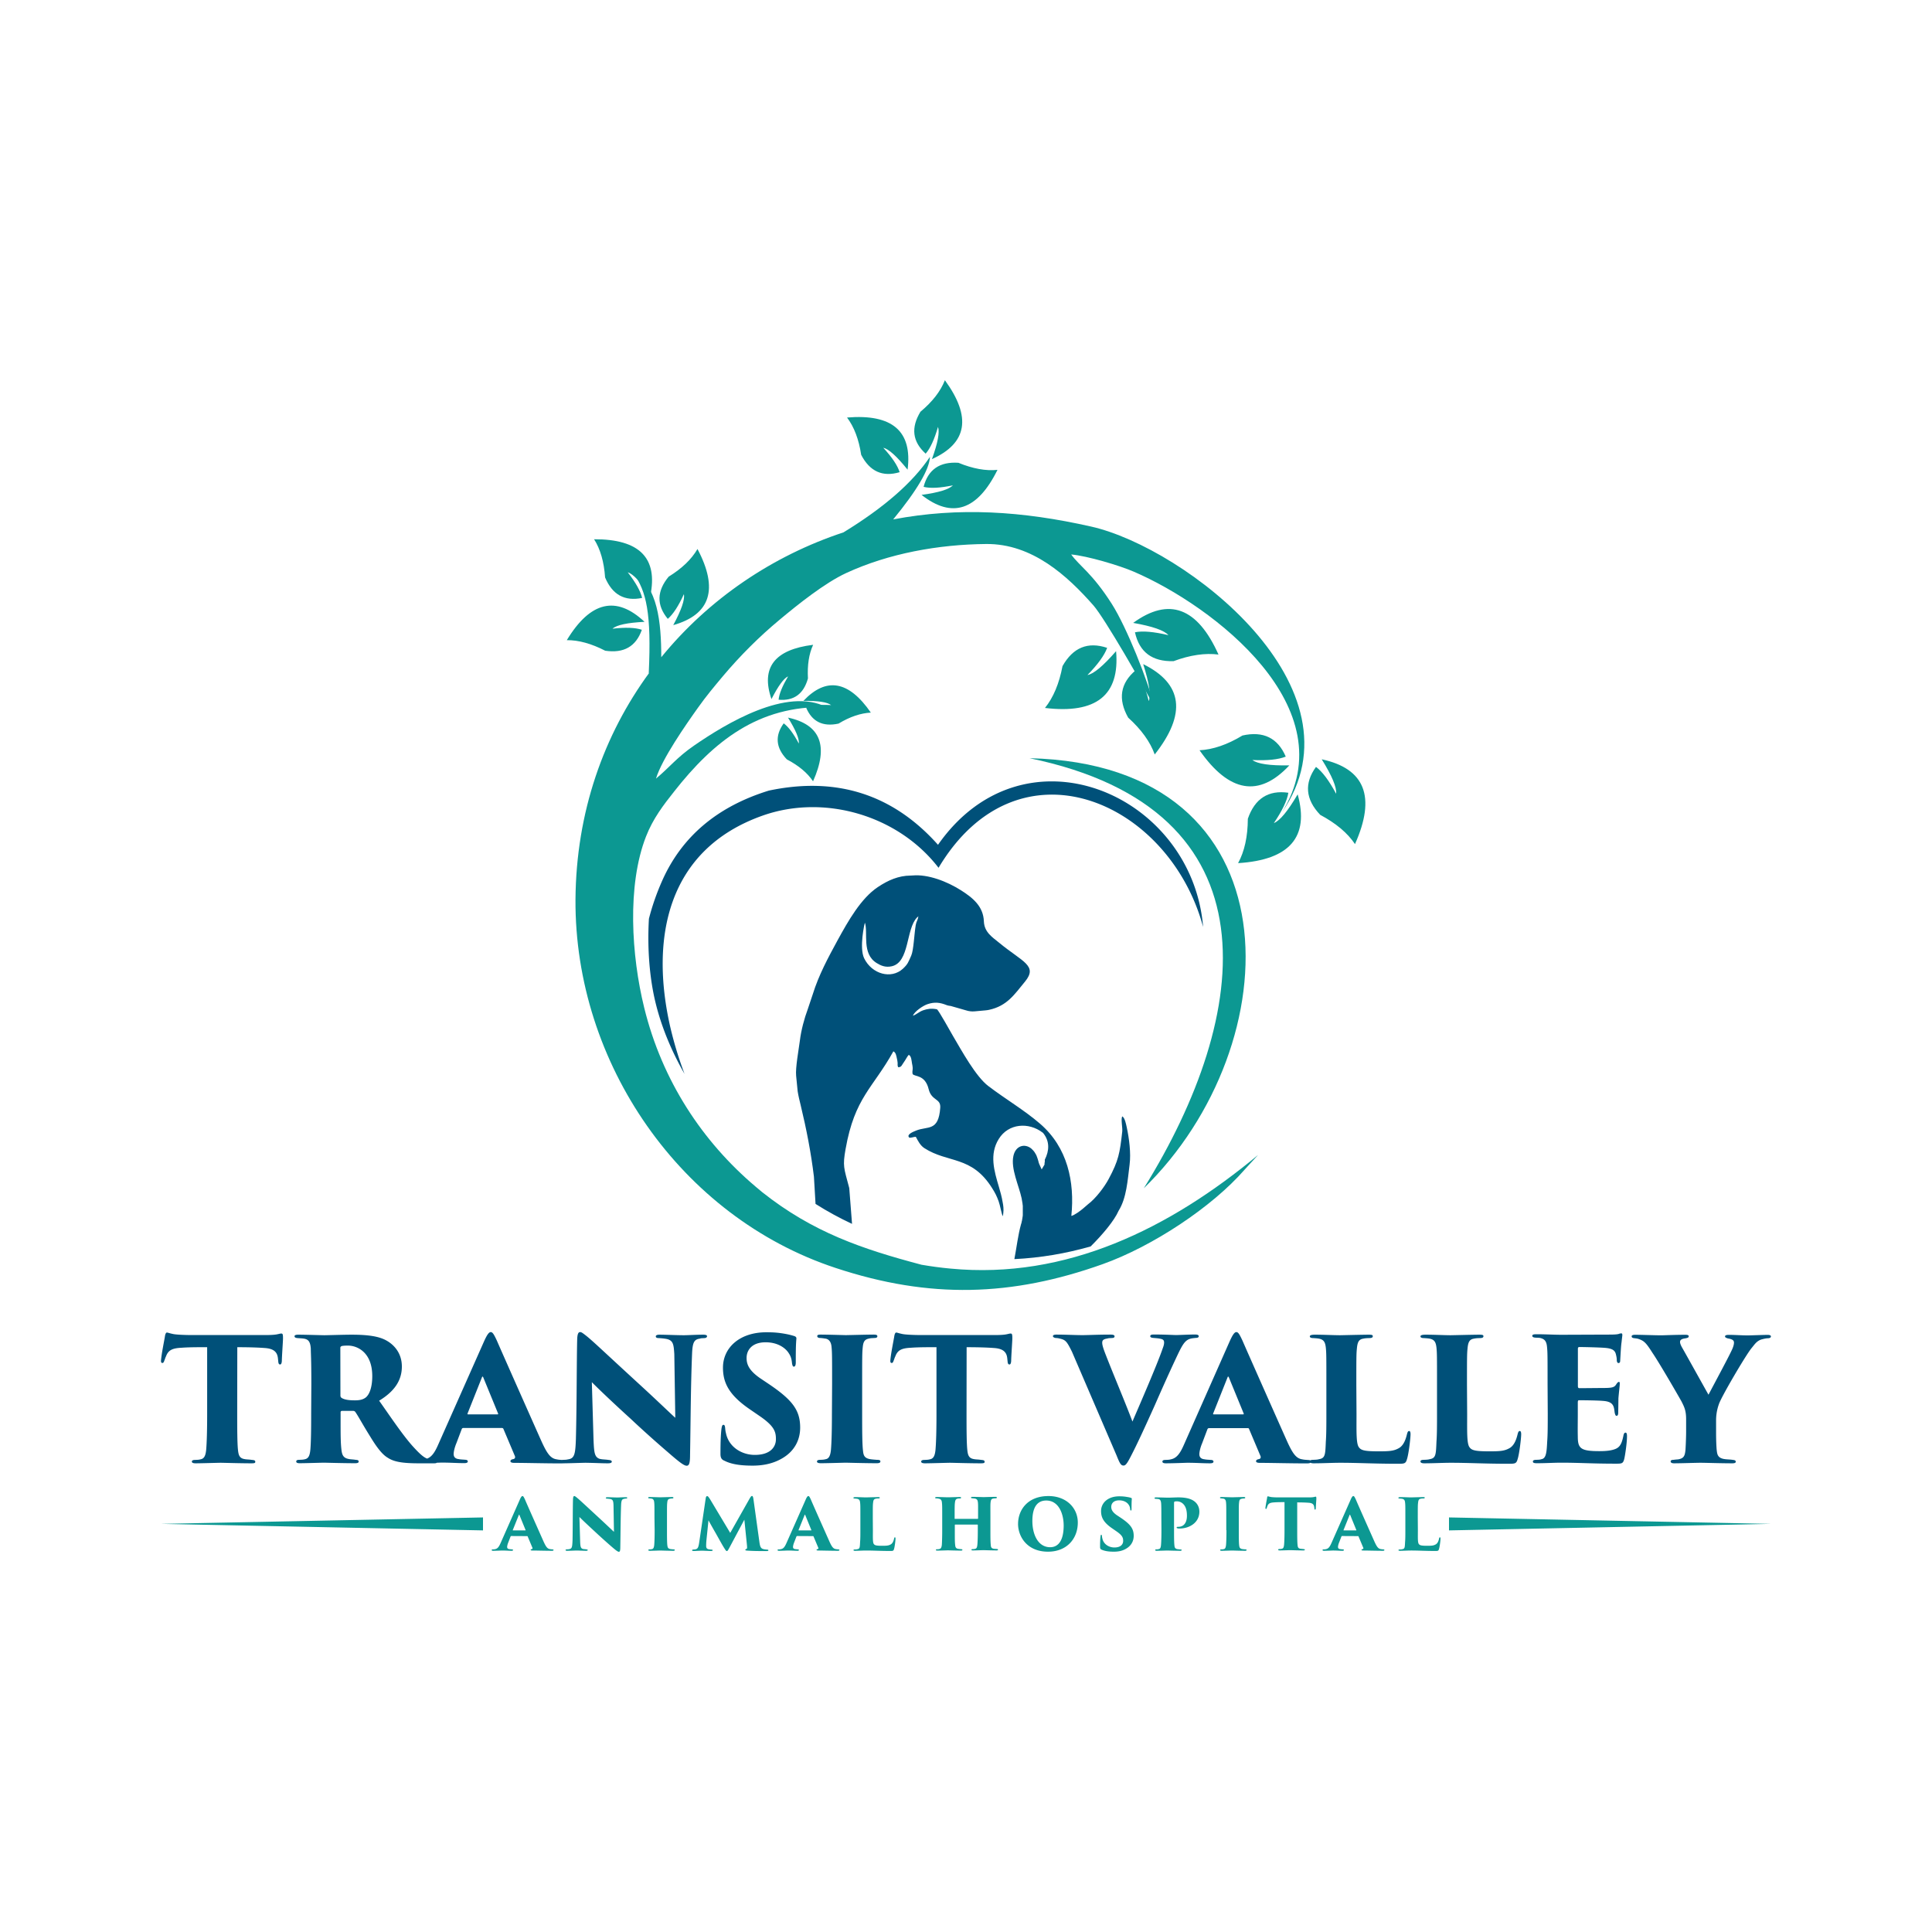
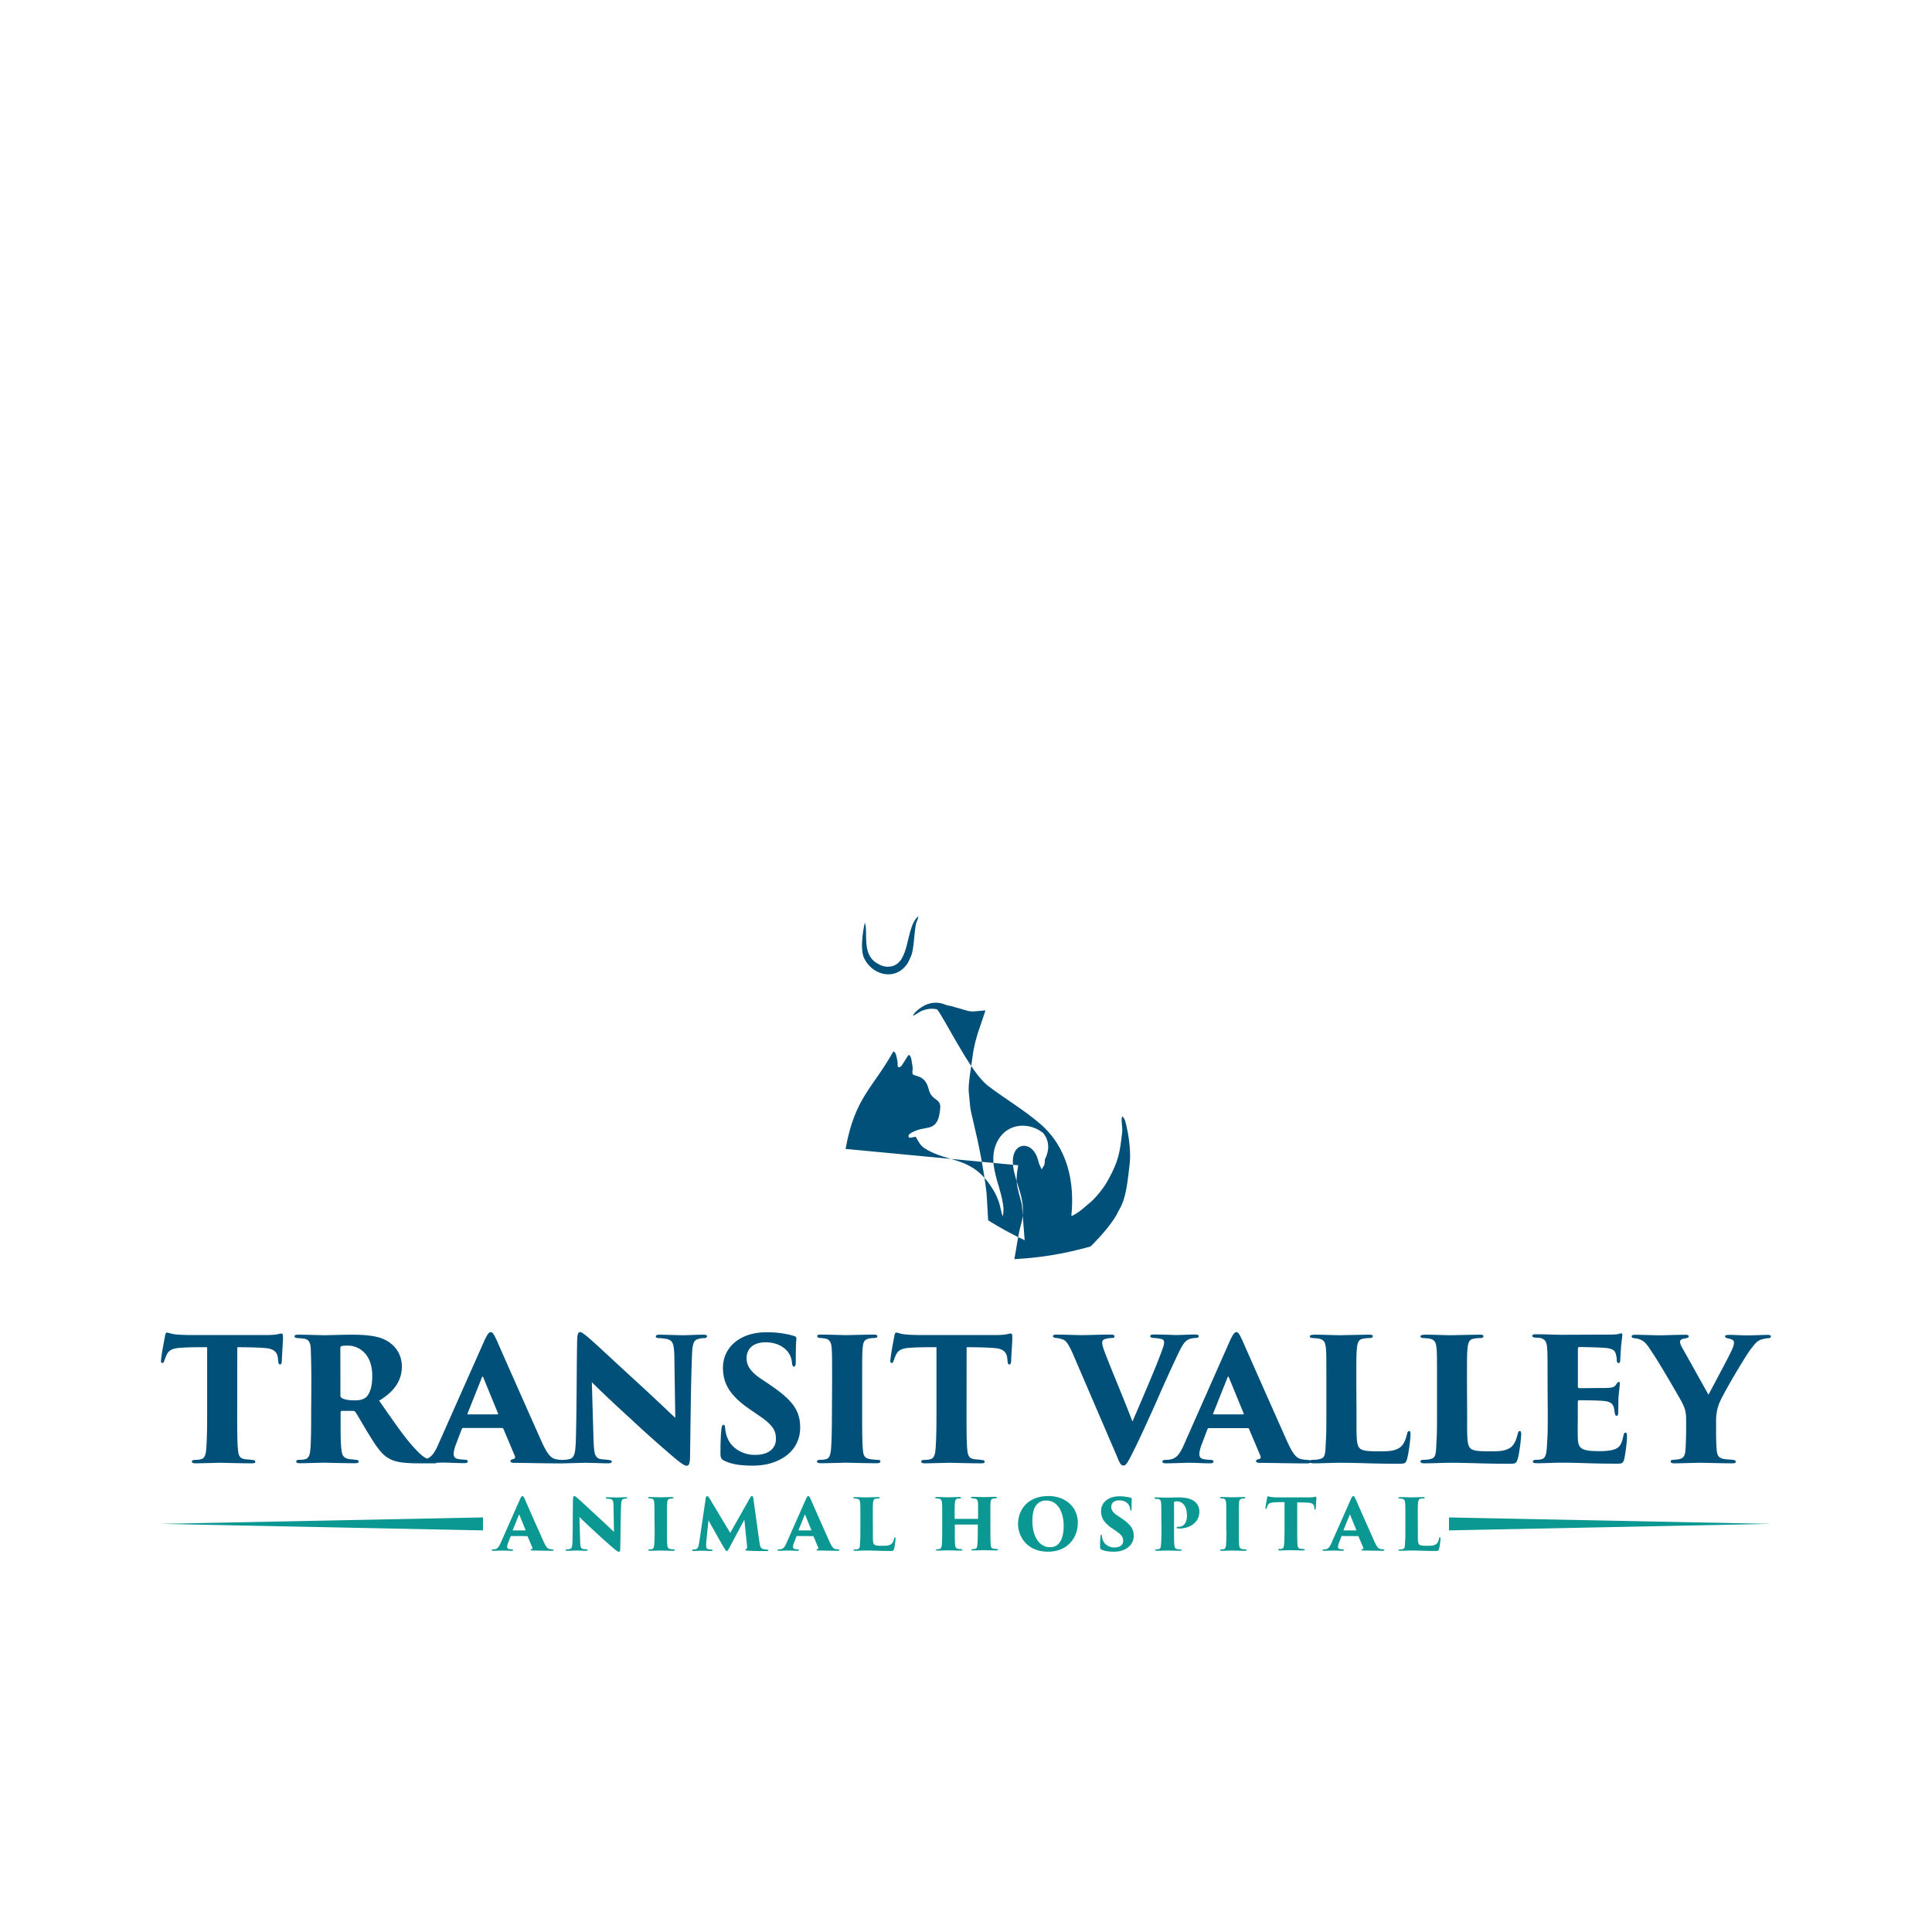
<svg xmlns="http://www.w3.org/2000/svg" xml:space="preserve" id="Layer_1" x="0" y="0" style="enable-background:new 0 0 216 216" version="1.0" viewBox="0 0 216 216">
  <style>.st0,.st1{fill-rule:evenodd;clip-rule:evenodd;fill:#005079}.st1{fill:#0c9892}</style>
-   <path d="M85.25 91.19c6.94-2.46 15.19-.01 19.68 5.83 8.88-14.86 25.75-7.55 29.58 6.61-1.23-14.86-19.98-22.98-29.64-9.18-5.03-5.64-11.34-7.66-18.91-6.06-5.74 1.77-9.72 5.12-11.92 10.06-.64 1.44-1.13 2.86-1.49 4.27-.19 3.28.06 6.59.74 9.38.68 2.79 1.81 5.45 3.24 7.96a41.6 41.6 0 0 1-1.6-5.27c-2.24-9.83-.4-19.8 10.32-23.6" class="st0" />
-   <path d="M115.11 84.77c27.94 5.76 24.83 28.68 12.77 48.08 16.42-15.99 17.44-47.38-12.77-48.08" class="st1" />
-   <path d="M84.47 132.66c-5.92-5.01-10.44-11.81-12.45-20.01-1.42-5.77-1.94-13.65.21-19.14.78-1.99 1.92-3.48 3.15-5.03 4.41-5.61 9.44-9.63 17.03-9.42-4.44-2.29-11.23 1.83-14.79 4.28-1.96 1.35-2.71 2.4-4.28 3.71.66-2.19 3.35-6.04 4.69-7.92.95-1.34 1.78-2.32 2.79-3.53 1.95-2.31 4.04-4.4 6.35-6.32 2-1.67 5.04-4.11 7.45-5.22 4.75-2.19 10.29-3.19 15.63-3.24 5.16-.05 9.09 3.56 12 6.87 1.24 1.41 5.68 9.11 6.87 11.49-.79-3.12-3.16-9.06-4.83-11.68-2.2-3.45-3.61-4.22-4.53-5.51 1.81.16 5.42 1.24 6.99 1.92 8.94 3.84 23.84 15.28 16.57 26.92 9.62-13.91-10.82-29.59-21.33-31.96-7.71-1.74-14.81-2.19-22.13-.8 2.68-3.27 4.05-5.6 4.11-7-1.9 2.85-5.12 5.67-9.67 8.45-7.91 2.61-15.05 7.43-20.37 13.96 0-3.91-.4-7.97-3.09-9.37 1.41 2 2.01 4.4 1.69 11.18.02-.02.03-.05.05-.06-5.06 6.91-8.17 15.54-8.24 25.33-.11 18.3 11.77 35.49 29.09 41.2 10.52 3.48 19.69 3.2 29.86-.43 5.55-1.98 12.19-6.36 15.85-10.55.26-.3.86-.93 1.51-1.65-9.88 8.21-21.43 13.94-34.38 12.7-1.1-.1-2.18-.25-3.24-.43-6.61-1.75-12.15-3.62-17.82-8.12-.29-.25-.55-.46-.74-.62" class="st1" />
-   <path d="M139.51 91.54c.78-2.26 2.29-3.23 4.53-2.91-.14.88-.68 2-1.62 3.39.66-.25 1.55-1.32 2.66-3.21 1.33 4.77-.9 7.33-6.66 7.69.72-1.32 1.08-2.97 1.09-4.96M138.91 82.23c2.33-.52 3.94.27 4.84 2.36-.82.33-2.06.46-3.73.38.56.43 1.93.64 4.13.6-3.38 3.62-6.73 3.05-10.04-1.69 1.5-.08 3.1-.62 4.8-1.65M147.6 91.1c-1.65-1.73-1.8-3.53-.47-5.36.71.53 1.46 1.53 2.25 3 .08-.7-.45-1.98-1.61-3.85 4.84 1.04 6.08 4.19 3.72 9.48-.84-1.25-2.13-2.33-3.89-3.27M126.13 80.23c-1.17-2.08-.88-3.86.86-5.31.56.68 1.04 1.84 1.44 3.46.26-.66.05-2.04-.62-4.13 4.43 2.19 4.87 5.55 1.29 10.1-.51-1.42-1.5-2.79-2.97-4.12M118.79 74.47c1.18-2.08 2.83-2.76 4.99-2.04-.3.83-1.04 1.85-2.2 3.04.69-.12 1.76-1.02 3.2-2.67.43 4.92-2.21 7.04-7.95 6.35.94-1.17 1.59-2.73 1.96-4.68M131.2 73.92c-2.39.06-3.82-1.01-4.31-3.23.87-.18 2.11-.06 3.74.32-.46-.53-1.78-.99-3.94-1.37 4-2.91 7.18-1.73 9.54 3.54-1.49-.19-3.17.05-5.03.74M93.75 80.9c-1.76.38-2.97-.22-3.63-1.8.62-.25 1.55-.34 2.8-.27-.42-.33-1.45-.49-3.1-.47 2.55-2.7 5.07-2.27 7.54 1.31-1.13.06-2.34.46-3.61 1.23M87.97 84.9c-1.24-1.3-1.35-2.65-.35-4.03.54.4 1.1 1.15 1.69 2.26.06-.53-.34-1.49-1.21-2.9 3.64.78 4.57 3.16 2.8 7.12-.63-.94-1.61-1.76-2.93-2.45M90.33 75.85c-.48 1.73-1.57 2.53-3.28 2.38.06-.67.43-1.54 1.06-2.61-.48.21-1.1 1.06-1.86 2.54-1.21-3.52.35-5.54 4.66-6.07-.47 1.02-.66 2.27-.58 3.76M67.65 64.56c.81 1.93 2.18 2.69 4.14 2.29-.18-.76-.71-1.71-1.61-2.87.59.18 1.43 1.06 2.52 2.66.89-4.25-1.2-6.37-6.28-6.35.7 1.1 1.11 2.53 1.23 4.27M67.66 72.75c2.07.31 3.44-.46 4.1-2.34-.74-.25-1.83-.29-3.28-.12.46-.42 1.66-.67 3.58-.77-3.16-2.97-6.06-2.29-8.69 2.05 1.31-.01 2.74.38 4.29 1.18M74.76 64.47c-1.34 1.61-1.37 3.19-.1 4.72.59-.51 1.19-1.42 1.8-2.76.12.61-.28 1.77-1.19 3.46 4.17-1.18 5.08-4.03 2.71-8.51-.67 1.15-1.74 2.18-3.22 3.09M102.91 46.03c-1.09 1.79-.9 3.35.58 4.69.51-.58.97-1.58 1.38-2.99.2.58-.02 1.79-.68 3.6 3.96-1.78 4.45-4.71 1.45-8.82-.49 1.24-1.39 2.4-2.73 3.52M96.28 50.85c.96 1.86 2.4 2.51 4.3 1.94-.23-.74-.84-1.66-1.83-2.73.6.13 1.51.95 2.72 2.45.55-4.31-1.71-6.25-6.77-5.83.79 1.05 1.32 2.44 1.58 4.17M107.15 51.74c-2.09-.14-3.39.76-3.89 2.69.76.19 1.85.13 3.28-.17-.43.45-1.59.81-3.51 1.07 3.41 2.68 6.24 1.75 8.49-2.8-1.29.14-2.76-.13-4.37-.79" class="st1" />
-   <path d="M100.94 108.31c-1.3 1.19-3.46.61-4.33-1.18-.56-1.17.04-3.9.09-3.97.37 1.13-.39 3.48 1.33 4.52.44.27.96.51 1.67.35 2.01-.45 1.57-4.16 2.82-5.45.09-.09.07-.07.16-.14-.09.52-.21.5-.3.98-.17 1-.23 2.79-.5 3.41-.33.74-.38.96-.94 1.48m-6.4 20.14c1.02-5.76 3.05-6.78 5.34-10.91.29.14.32.49.39.78.02.07.08.38.08.45.03.25-.04.31.06.54.39.04.43-.29.66-.58.16-.21.36-.63.53-.8.3.14.31.68.36.94.04.21.08.38.08.52.01.31-.07.37-.01.68.21.34 1.38.03 1.79 1.68.32 1.35 1.38 1.02 1.3 2.1-.19 2.69-1.4 2.02-2.7 2.55-.29.12-1.08.42-.79.76.1.12.49-.07.76-.06.24.44.49.96.95 1.26 2.65 1.71 5.28.81 7.57 4.46.31.48.53.9.74 1.49.16.43.31 1.36.46 1.67.03-.12.05-.25.06-.37.05-.41.01-.82-.08-1.24-.09-.56-.25-1.12-.41-1.67-.53-1.78-1.09-3.64-.02-5.36 1.08-1.75 3.34-1.91 4.9-.72l.04.03.03.03c.75.93.68 1.98.18 2.97V129.91l-.01.01v.05l-.01.01v.01l-.01.01V130.2l-.32.54-.26-.57c-.06-.12-.09-.26-.12-.39l-.01-.03-.01-.03-.01-.03-.02-.08v-.01l-.01-.02-.02-.06-.01-.02-.02-.06v-.01l-.05-.13-.01-.02v-.01l-.02-.05-.01-.02-.01-.03-.02-.05-.04-.06c-.06-.12-.13-.22-.19-.31l-.05-.06-.05-.06-.05-.05-.05-.05-.01-.01-.05-.05-.01-.01-.04-.04-.01-.01c-.73-.59-1.75-.34-2 .83-.31 1.42.62 3.32.92 4.73.03.16.06.31.08.47l.03-.05-.03.05.01.04v.02l.01.06v.01l.01.08v.03l.01.06.01.06V135.86l-.01.08v.02l-.01.06v.02l-.01.05-.01.05v.02l-.01.06v.01l-.01.06-.01.04-.01.08-.01.06-.01.03-.01.03-.01.06-.01.06-.01.03-.02.08v.01l-.02.06-.01.02c-.35 1.26-.48 2.5-.75 3.92 2.92-.14 5.77-.63 8.53-1.42 1.31-1.3 2.65-2.89 3.12-3.98.9-1.43 1.01-3.44 1.23-5.15.17-1.3-.05-2.96-.32-4.2-.08-.36-.2-1.02-.49-1.21-.19.24.04 1.29-.01 1.7-.27 2.43-.42 3.25-1.51 5.29-.47.89-1.45 2.19-2.32 2.84l-.58.5c-.27.23-.96.74-1.28.8.39-3.82-.43-7.66-3.49-10.3-1.77-1.53-3.89-2.77-5.78-4.21-1.4-1.05-2.98-3.94-3.97-5.62-.26-.43-1.58-2.85-1.79-2.97-.64-.13-1.08-.04-1.53.11-.46.16-.72.45-1.15.61.16-.48 1.16-1.15 1.65-1.3.78-.26 1.39-.18 2.11.11.22.08.26.06.47.1l1.71.49c.28.1.67.14.95.11l1.22-.11c.26-.03.19-.02.4-.06 2.02-.44 2.82-1.7 4.03-3.17 1.45-1.78-.31-2.19-2.89-4.32-.78-.64-1.67-1.18-1.72-2.4-.06-1.68-1.24-2.64-2.57-3.48-1.56-.99-3.68-1.81-5.41-1.65-.13.01-.1 0-.22.01-1.34.01-2.51.52-3.66 1.29-1.88 1.25-3.31 3.78-4.51 5.97-1.04 1.91-2.1 3.88-2.75 5.98l-.56 1.67c-.4 1.07-.75 2.39-.89 3.53-.13 1.01-.51 3.05-.42 3.94l.17 1.73c.09.57.21 1.03.34 1.57.64 2.66 1.15 5.26 1.48 7.99.01.09.09 1.58.18 3.04 1.34.85 2.69 1.58 4.08 2.23l-.31-4c-.61-2.3-.75-2.44-.41-4.38z" class="st0" />
+   <path d="M100.94 108.31c-1.3 1.19-3.46.61-4.33-1.18-.56-1.17.04-3.9.09-3.97.37 1.13-.39 3.48 1.33 4.52.44.27.96.51 1.67.35 2.01-.45 1.57-4.16 2.82-5.45.09-.09.07-.07.16-.14-.09.52-.21.5-.3.98-.17 1-.23 2.79-.5 3.41-.33.74-.38.96-.94 1.48m-6.4 20.14c1.02-5.76 3.05-6.78 5.34-10.91.29.14.32.49.39.78.02.07.08.38.08.45.03.25-.04.31.06.54.39.04.43-.29.66-.58.16-.21.36-.63.53-.8.3.14.31.68.36.94.04.21.08.38.08.52.01.31-.07.37-.01.68.21.34 1.38.03 1.79 1.68.32 1.35 1.38 1.02 1.3 2.1-.19 2.69-1.4 2.02-2.7 2.55-.29.12-1.08.42-.79.76.1.12.49-.07.76-.06.24.44.49.96.95 1.26 2.65 1.71 5.28.81 7.57 4.46.31.48.53.9.74 1.49.16.43.31 1.36.46 1.67.03-.12.05-.25.06-.37.05-.41.01-.82-.08-1.24-.09-.56-.25-1.12-.41-1.67-.53-1.78-1.09-3.64-.02-5.36 1.08-1.75 3.34-1.91 4.9-.72l.04.03.03.03c.75.93.68 1.98.18 2.97V129.91l-.01.01v.05l-.01.01v.01l-.01.01V130.2l-.32.54-.26-.57c-.06-.12-.09-.26-.12-.39l-.01-.03-.01-.03-.01-.03-.02-.08v-.01l-.01-.02-.02-.06-.01-.02-.02-.06v-.01l-.05-.13-.01-.02v-.01l-.02-.05-.01-.02-.01-.03-.02-.05-.04-.06c-.06-.12-.13-.22-.19-.31l-.05-.06-.05-.06-.05-.05-.05-.05-.01-.01-.05-.05-.01-.01-.04-.04-.01-.01c-.73-.59-1.75-.34-2 .83-.31 1.42.62 3.32.92 4.73.03.16.06.31.08.47l.03-.05-.03.05.01.04v.02l.01.06v.01l.01.08v.03l.01.06.01.06V135.86l-.01.08v.02l-.01.06v.02l-.01.05-.01.05v.02l-.01.06v.01l-.01.06-.01.04-.01.08-.01.06-.01.03-.01.03-.01.06-.01.06-.01.03-.02.08v.01l-.02.06-.01.02c-.35 1.26-.48 2.5-.75 3.92 2.92-.14 5.77-.63 8.53-1.42 1.31-1.3 2.65-2.89 3.12-3.98.9-1.43 1.01-3.44 1.23-5.15.17-1.3-.05-2.96-.32-4.2-.08-.36-.2-1.02-.49-1.21-.19.24.04 1.29-.01 1.7-.27 2.43-.42 3.25-1.51 5.29-.47.89-1.45 2.19-2.32 2.84l-.58.5c-.27.23-.96.74-1.28.8.39-3.82-.43-7.66-3.49-10.3-1.77-1.53-3.89-2.77-5.78-4.21-1.4-1.05-2.98-3.94-3.97-5.62-.26-.43-1.58-2.85-1.79-2.97-.64-.13-1.08-.04-1.53.11-.46.16-.72.45-1.15.61.16-.48 1.16-1.15 1.65-1.3.78-.26 1.39-.18 2.11.11.22.08.26.06.47.1l1.71.49c.28.1.67.14.95.11l1.22-.11l-.56 1.67c-.4 1.07-.75 2.39-.89 3.53-.13 1.01-.51 3.05-.42 3.94l.17 1.73c.09.57.21 1.03.34 1.57.64 2.66 1.15 5.26 1.48 7.99.01.09.09 1.58.18 3.04 1.34.85 2.69 1.58 4.08 2.23l-.31-4c-.61-2.3-.75-2.44-.41-4.38z" class="st0" />
  <path d="M188.51 160.13c0 .31-.02 1.14-.07 1.96-.06.56-.13.9-.65 1.03-.17.06-.36.04-.67.09-.23 0-.34.06-.34.18 0 .13.13.21.38.21.85 0 2.4-.06 2.95-.06.63 0 2.22.06 3.57.06.25 0 .38-.06.38-.17 0-.13-.09-.19-.31-.21-.32-.06-.68-.04-1.05-.11-.72-.15-.72-.59-.78-1.08-.06-.81-.06-1.58-.06-1.88v-1.35c0-.29.02-.99.31-1.8.25-.8 2.99-5.46 3.64-6.26.36-.43.54-.76 1.06-.97.25-.07.49-.13.74-.15.25 0 .38-.07.38-.21 0-.11-.13-.17-.38-.17-.36 0-1.94.06-2.18.06-.74 0-1.37-.06-2.15-.06-.29 0-.42.06-.42.17 0 .13.15.17.32.23.59.09.68.27.68.47 0 .21-.09.54-.31.97-.36.76-1.39 2.68-2.54 4.85-.32-.56-2.68-4.81-2.99-5.34-.13-.25-.19-.42-.19-.56 0-.15.07-.34.59-.4.29-.06.38-.09.38-.25 0-.09-.11-.15-.36-.15-1.19 0-2.4.06-2.72.06-.7 0-2.15-.06-2.92-.06-.25 0-.38.06-.38.17 0 .13.09.19.29.21.15.02.36.04.49.09.61.21.83.42 1.54 1.54.67.97 2.51 4.13 3.23 5.4.32.63.54 1.03.54 2.04v1.45zm-15.47-2.05c0 1.19 0 2.3-.06 3.06-.06 1.22-.11 1.92-.65 2-.15.06-.34.06-.57.07-.25 0-.38.06-.38.19s.09.19.45.19c1.06 0 1.84-.06 2.74-.06 2 0 3.41.11 6.05.11.7 0 .83 0 .97-.51.09-.36.31-1.8.31-2.54 0-.23-.02-.42-.17-.42-.11 0-.19.11-.23.34-.18.9-.4 1.3-.93 1.5-.54.21-1.26.23-1.77.23-2.09 0-2.4-.31-2.4-1.64-.02-.74 0-1.82 0-2.49v-1.31c0-.17.04-.25.11-.25.61 0 2.15.02 2.68.07.93.06 1.19.38 1.28.93l.06.43c.06.17.07.31.21.31.11 0 .18-.11.18-.36 0-.23.02-1.12.02-1.58.06-.74.15-1.41.15-1.62 0-.13.02-.23-.11-.23-.06 0-.15.07-.27.25-.21.36-.45.42-1.39.43-.68 0-2.25.02-2.76.02-.09 0-.15-.07-.15-.23v-4.18c0-.13.06-.19.15-.19.57 0 2.22.04 2.85.09.92.07 1.16.32 1.26.76.07.29.09.45.09.67.02.18.09.27.19.27.13 0 .19-.09.19-.27.06-.99.09-1.66.15-2.04.06-.56.09-.74.09-.83 0-.11-.04-.18-.11-.18a.98.98 0 0 0-.31.07c-.21.06-.65.07-1.03.07-.31 0-4.96.02-5.37.02-.83 0-1.75-.06-2.83-.06-.29 0-.42.06-.42.17 0 .13.11.19.34.21.21.02.45 0 .63.06.47.13.63.43.68.99.06.61.06.99.06 4.09l.02 3.39zm-9.03-3.16c0-3.14 0-3.53.06-4.13.06-.67.18-1.03.68-1.12.29-.06.43-.06.65-.07.29 0 .45-.04.45-.21 0-.13-.09-.17-.45-.17-.68 0-3.04.06-3.21.06-.74 0-1.73-.06-2.81-.06-.38 0-.57.06-.57.19 0 .15.19.19.4.19.29.02.57.04.74.09.47.13.59.45.65.99.06.61.06.95.06 4.05v3.35c0 1.19 0 2.32-.06 3.08-.06 1.5-.07 1.86-.76 1.98-.21.06-.42.06-.65.07-.25 0-.38.06-.38.18 0 .13.13.21.42.21 1.06 0 2.07-.06 2.97-.06 2.02 0 3.78.11 6.41.11.76 0 .92 0 1.06-.51.19-.56.4-2.34.4-2.79 0-.25-.06-.36-.15-.36-.15 0-.19.15-.25.36-.21.9-.54 1.39-.99 1.6-.54.29-1.12.31-2.18.31-1.56 0-1.96-.11-2.2-.45-.32-.4-.27-1.77-.27-3.69l-.02-3.2zm-12.37 0c0-3.14 0-3.53.06-4.13.06-.67.18-1.03.68-1.12.29-.06.43-.06.65-.07.29 0 .45-.04.45-.21 0-.13-.09-.17-.45-.17-.68 0-3.04.06-3.21.06-.74 0-1.73-.06-2.81-.06-.38 0-.57.06-.57.19 0 .15.19.19.4.19.29.02.57.04.74.09.47.13.59.45.65.99.06.61.06.95.06 4.05v3.35c0 1.19 0 2.32-.06 3.08-.06 1.5-.07 1.86-.76 1.98-.21.06-.42.06-.65.07-.25 0-.38.06-.38.18 0 .13.13.21.42.21 1.06 0 2.07-.06 2.97-.06 2.02 0 3.78.11 6.41.11.76 0 .92 0 1.06-.51.19-.56.4-2.34.4-2.79 0-.25-.06-.36-.15-.36-.15 0-.19.15-.25.36-.21.9-.54 1.39-.99 1.6-.54.29-1.12.31-2.18.31-1.56 0-1.96-.11-2.2-.45-.32-.4-.27-1.77-.27-3.69l-.02-3.2zm-15.94 3.21c-.07 0-.09-.04-.07-.09l1.62-4.07c.04-.09.07-.09.13 0l1.67 4.07c.02.06 0 .09-.09.09h-3.26zm3.8 1.53c.07 0 .13.04.15.11l1.28 3.03c.06.19-.02.31-.23.34-.18.04-.27.11-.27.23 0 .11.13.18.42.18 1.24 0 3.39.06 5.25.06.32 0 .49-.06.49-.19s-.11-.19-.36-.19c-.18-.02-.4-.02-.61-.07-.67-.09-1.06-.56-1.73-2.04-1.28-2.87-4.52-10.17-4.98-11.24-.32-.68-.47-.95-.68-.95s-.42.29-.78 1.1l-5.08 11.48c-.4.92-.78 1.5-1.44 1.64-.21.06-.38.06-.61.07-.25 0-.36.06-.36.19s.13.19.38.19c.95 0 2.2-.06 2.42-.06 1.01 0 1.66.06 2.51.06.27 0 .4-.06.4-.19 0-.09-.06-.19-.34-.19-.15-.02-.45-.02-.67-.07-.38-.04-.57-.23-.57-.57 0-.23.09-.7.31-1.22l.59-1.56c.04-.09.09-.13.18-.13h4.37v-.01zm-14.67 3.05c.36.9.49 1.14.78 1.14.25 0 .43-.25.99-1.37.51-.99 1.31-2.7 2.53-5.42 1.06-2.42 1.77-3.98 2.53-5.59.54-1.14.8-1.5 1.19-1.71.31-.15.61-.15.83-.18.23 0 .34-.06.34-.19s-.13-.19-.42-.19c-.61 0-1.8.06-2.11.06-.29 0-1.19-.06-2.47-.06-.32 0-.42.06-.42.19 0 .11.11.17.34.19.21.02.54.04.76.09.36.06.45.19.45.43 0 .19-.06.4-.15.63-.61 1.8-2.63 6.43-3.39 8.2-.85-2.25-2.04-5.04-2.95-7.37-.32-.81-.43-1.19-.43-1.44 0-.21.06-.4.57-.47.18-.06.29-.04.52-.06.19 0 .29-.06.29-.19s-.15-.19-.43-.19c-1.5 0-2.51.06-3.17.06-.76 0-1.84-.06-2.89-.06-.27 0-.4.06-.4.17 0 .09.09.17.31.21.13 0 .29.02.43.06.68.15.81.31 1.39 1.48l4.98 11.58zm-16.76-12.09c1.44 0 2.43.04 3.06.09 1.12.07 1.41.54 1.48 1.12l.04.38c.02.23.07.34.21.34.11 0 .17-.13.19-.38 0-.45.13-2.24.13-2.51 0-.45-.02-.57-.19-.57-.13 0-.29.06-.59.11-.29.04-.61.06-1.19.06h-8.27c-.7 0-1.79-.04-2.11-.13-.43-.09-.51-.15-.65-.15-.09.02-.17.18-.21.49-.13.74-.34 1.75-.42 2.53-.02.23-.02.38.15.38.13 0 .17-.15.23-.31.06-.13.07-.23.17-.43.25-.67.67-.91 1.73-.96.93-.07 2.13-.06 2.87-.06v7.46c0 1.88-.04 3.21-.11 4.02-.06.56-.18.97-.61 1.05-.21.06-.4.06-.61.07-.25 0-.38.06-.38.19s.15.19.43.19c.63 0 2.47-.06 2.79-.06.31 0 2.13.06 3.44.06.36 0 .43-.04.43-.17s-.07-.19-.38-.21c-.36-.06-.57-.04-.81-.09-.59-.09-.68-.47-.74-.99-.09-.8-.09-2.59-.09-4.05l.01-7.47zm-15.06 7.46c0 1.88-.04 3.23-.11 4.03-.06.56-.19.97-.59 1.03-.21.06-.38.06-.59.07-.25 0-.38.06-.38.19s.15.19.45.19c.67 0 2.63-.06 2.74-.06.19 0 2.18.06 3.5.06.31 0 .4-.09.4-.19 0-.13-.07-.19-.4-.19-.25-.02-.59-.04-.83-.09-.59-.13-.67-.45-.72-.97-.09-.8-.09-2.56-.09-4.07v-3.35c0-2.95 0-3.44.06-4.05.06-.68.21-.93.72-1.03.25-.06.34-.04.56-.06.21 0 .36-.04.36-.19 0-.13-.09-.19-.42-.19-.68 0-2.92.06-3.1.06-.15 0-2.02-.06-2.78-.06-.32 0-.42.04-.42.17s.11.21.36.21c.29.02.47.06.57.07.4.07.63.4.67.95.06.61.06 1.16.06 4.11l-.02 3.36zm-8.88 5.78c.99 0 2.18-.15 3.31-.81 1.44-.83 2.02-2.13 2.02-3.44 0-1.94-.85-3.08-3.5-4.87l-.97-.65c-1.3-.9-1.52-1.6-1.52-2.27 0-.85.57-1.75 2.13-1.75 1.37 0 2.25.65 2.61 1.26.29.43.32.9.34 1.1.06.31.11.36.21.36.13 0 .21-.15.21-.47 0-1.69.02-2.07.07-2.68 0-.13-.07-.21-.25-.27-.29-.09-.61-.17-.93-.23-.81-.15-1.37-.19-2.18-.19-3.04 0-4.85 1.77-4.85 3.95 0 1.66.63 3.03 2.97 4.64l1.18.81c1.62 1.12 1.77 1.75 1.77 2.56s-.56 1.75-2.36 1.75c-1.46 0-2.92-.88-3.23-2.45-.06-.23-.07-.38-.09-.59-.02-.15-.04-.32-.18-.32-.13 0-.17.09-.23.45-.06.54-.11 1.26-.11 2.79 0 .38.09.63.42.76.73.38 1.72.56 3.16.56zm-19.74-3.06c-.06 1.77-.15 2.27-.9 2.36-.21.06-.45.04-.63.06-.25 0-.36.06-.36.19s.13.19.42.19c.74 0 2.15-.06 2.58-.06 1.16.02 1.79.06 2.45.06.31 0 .45-.06.45-.19 0-.11-.13-.17-.38-.19-.38-.06-.72-.04-1.01-.13-.54-.21-.59-.7-.65-2.07l-.19-6.49c1.35 1.35 3.31 3.16 4.36 4.11 1.12 1.06 2.79 2.56 4.11 3.69 1.24 1.08 1.82 1.54 2.13 1.54.25 0 .38-.21.38-1.18.07-3.86.07-7.59.23-11.45.06-1.19.25-1.5.88-1.58.13-.06.23-.04.47-.06.23 0 .32-.11.32-.21 0-.11-.13-.17-.42-.17-.81 0-1.73.06-2.17.06-.76 0-2-.06-2.76-.06-.21 0-.38.06-.38.19s.11.19.34.19c.29.02.56.04.83.09.78.15.83.61.9 1.69l.11 7.13c-.51-.45-1.8-1.71-3.77-3.52-4.36-4-5.32-4.94-6.14-5.61-.51-.4-.59-.45-.74-.45-.23 0-.31.32-.32.92-.06 2.44-.04 7.05-.14 10.95zm-12.05-2.67c-.07 0-.09-.04-.07-.09l1.62-4.07c.04-.09.07-.09.13 0l1.67 4.07c.02.06 0 .09-.09.09h-3.26zm3.8 1.53c.07 0 .13.04.15.11l1.28 3.03c.06.19-.02.31-.23.34-.18.04-.27.11-.27.23 0 .11.13.18.42.18 1.24 0 3.39.06 5.25.06.32 0 .49-.06.49-.19s-.11-.19-.36-.19c-.18-.02-.4-.02-.61-.07-.67-.09-1.06-.56-1.73-2.04-1.28-2.87-4.52-10.17-4.98-11.24-.32-.68-.47-.95-.68-.95-.21 0-.42.29-.78 1.1L49 161.49c-.4.92-.78 1.5-1.44 1.64-.21.06-.38.06-.61.07-.25 0-.36.06-.36.19s.13.19.38.19c.95 0 2.2-.06 2.42-.06 1.01 0 1.66.06 2.51.06.27 0 .4-.06.4-.19 0-.09-.06-.19-.34-.19-.15-.02-.45-.02-.67-.07-.38-.04-.57-.23-.57-.57 0-.23.09-.7.31-1.22l.59-1.56c.04-.09.09-.13.18-.13h4.37v.01zm-18.09-8.94c0-.15.04-.15.11-.21.13-.06.45-.07.76-.07.99 0 2.7.72 2.7 3.41 0 1.3-.34 2.09-.74 2.4-.31.23-.68.31-1.19.31-.54 0-1.1-.04-1.46-.25a.303.303 0 0 1-.17-.29l-.01-5.3zm-3.26 7.36c0 1.84-.02 3.16-.09 3.98-.06.67-.21.99-.59 1.08-.21.06-.43.06-.65.07-.23 0-.34.06-.34.19s.13.19.38.19c.65 0 2.47-.06 2.72-.06.15 0 2.18.06 3.48.06.27 0 .4-.06.4-.17 0-.13-.04-.19-.34-.21-.38-.06-.57-.04-.85-.11-.59-.13-.68-.54-.74-1.05-.09-.81-.09-1.67-.09-3.19v-.97c0-.09.06-.15.15-.15h1.26c.09 0 .18.04.23.11.36.51.76 1.3 1.66 2.74.74 1.22 1.35 2.02 1.96 2.38.65.43 1.52.63 3.46.63h1.71c.21 0 .38-.02.38-.19 0-.13-.11-.19-.32-.19-.15-.02-.27 0-.47-.06-.54-.06-.99-.4-2-1.52-1.16-1.31-2.54-3.39-3.71-5.04 1.66-1.01 2.54-2.22 2.54-3.82 0-1.44-.81-2.4-1.73-2.91-.83-.47-2.07-.65-3.88-.65-.88 0-2.72.06-3.06.06-.25 0-2.09-.06-2.91-.06-.29 0-.42.06-.42.17 0 .13.11.19.34.21.18.02.47.02.76.07.45.09.67.34.72 1.12 0 .61.06 1.01.06 3.93l-.02 3.36zm-8.26-7.46c1.44 0 2.43.04 3.06.09 1.12.07 1.41.54 1.48 1.12l.04.38c.02.23.07.34.21.34.11 0 .17-.13.19-.38 0-.45.13-2.24.13-2.51 0-.45-.02-.57-.19-.57-.13 0-.29.06-.59.11-.29.04-.61.06-1.19.06H21.4c-.7 0-1.79-.04-2.11-.13-.43-.09-.51-.15-.65-.15-.09.02-.17.18-.21.49-.13.74-.34 1.75-.42 2.53-.02.23-.02.38.15.38.13 0 .17-.15.23-.31.06-.13.07-.23.17-.43.25-.67.67-.91 1.73-.96.93-.07 2.13-.06 2.87-.06v7.46c0 1.88-.04 3.21-.11 4.02-.06.56-.18.97-.61 1.05-.21.06-.4.06-.61.07-.25 0-.38.06-.38.19s.15.19.43.19c.63 0 2.47-.06 2.79-.06.31 0 2.13.06 3.44.06.36 0 .43-.04.43-.17s-.07-.19-.38-.21c-.36-.06-.57-.04-.81-.09-.59-.09-.68-.47-.74-.99-.09-.8-.09-2.59-.09-4.05l.01-7.47z" style="fill:#005079" />
  <path d="M158.51 169.75c0-1.3 0-1.47.03-1.72.03-.28.07-.43.29-.47.12-.03.19-.03.27-.03.12 0 .19-.02.19-.08s-.04-.07-.19-.07c-.29 0-1.27.03-1.34.03-.31 0-.72-.03-1.18-.03-.16 0-.24.03-.24.08 0 .06.08.08.17.08.12.01.24.02.31.04.19.06.25.19.27.42.03.25.03.4.03 1.69v1.4c0 .5 0 .97-.03 1.29-.03.63-.03.78-.31.82-.08.03-.18.03-.27.03-.1 0-.16.03-.16.07 0 .06.06.08.18.08.44 0 .86-.03 1.24-.03.84 0 1.57.05 2.67.05.31 0 .38 0 .44-.21.08-.23.17-.97.17-1.17 0-.1-.03-.15-.06-.15-.06 0-.08.06-.1.15-.08.37-.22.58-.42.67-.22.12-.47.13-.92.13-.65 0-.81-.05-.92-.19-.14-.17-.11-.74-.11-1.54l-.01-1.34zm-8.27 1.35c-.03 0-.04-.02-.03-.04l.68-1.69c.02-.04.03-.04.06 0l.69 1.69c.01.03 0 .04-.04.04h-1.36zm1.59.64c.03 0 .06.02.06.05l.53 1.26c.03.08-.01.13-.09.14-.07.02-.11.05-.11.09s.06.07.18.07c.52 0 1.42.03 2.18.03.14 0 .2-.03.2-.08s-.05-.08-.15-.08c-.07-.01-.17-.01-.25-.03-.28-.04-.44-.23-.72-.85-.53-1.19-1.89-4.24-2.07-4.68-.14-.29-.19-.4-.29-.4-.08 0-.18.12-.32.46l-2.12 4.79c-.17.38-.32.63-.6.68-.08.03-.16.03-.25.03-.1 0-.15.03-.15.08s.06.08.16.08c.4 0 .92-.03 1.01-.03.42 0 .69.03 1.05.03.11 0 .17-.03.17-.08 0-.04-.03-.08-.14-.08-.06-.01-.19-.01-.28-.03-.16-.02-.24-.09-.24-.24 0-.09.04-.3.13-.51l.25-.65c.02-.04.04-.06.07-.06l1.79.01zm-6.8-3.77c.6 0 1.02.02 1.28.04.47.03.58.22.62.47l.02.16c.01.09.03.14.08.14s.07-.06.08-.16c0-.19.06-.93.06-1.05 0-.19-.01-.24-.08-.24-.06 0-.12.03-.25.05-.12.02-.25.03-.5.03h-3.45c-.3 0-.75-.02-.88-.06-.19-.04-.21-.06-.27-.06-.04.01-.07.07-.08.2-.06.31-.14.73-.18 1.05-.01.09-.01.16.06.16.06 0 .07-.06.09-.13.03-.06.03-.09.07-.19.1-.28.28-.38.72-.41.39-.03.89-.03 1.19-.03v3.11c0 .79-.02 1.34-.05 1.67-.03.23-.07.41-.25.43-.08.03-.17.03-.25.03-.1 0-.16.03-.16.08s.06.08.19.08c.26 0 1.03-.03 1.17-.03.13 0 .89.03 1.43.03.15 0 .19-.02.19-.07s-.03-.08-.16-.08c-.15-.03-.24-.02-.34-.04-.25-.04-.29-.19-.31-.42-.04-.33-.04-1.08-.04-1.69v-3.09zm-7.91 3.11c0 .79-.02 1.35-.05 1.68-.03.23-.08.41-.25.43-.08.03-.16.03-.25.03-.1 0-.16.03-.16.08s.06.08.19.08c.28 0 1.09-.03 1.14-.03.08 0 .92.03 1.46.03.13 0 .17-.04.17-.08 0-.06-.03-.08-.17-.08-.1-.01-.25-.02-.35-.04-.25-.06-.28-.19-.31-.41-.04-.33-.04-1.07-.04-1.69v-1.4c0-1.23 0-1.43.03-1.69.03-.29.08-.39.31-.43.1-.03.14-.02.23-.03.08 0 .15-.02.15-.08s-.04-.08-.18-.08c-.29 0-1.22.03-1.3.03-.06 0-.84-.03-1.16-.03-.14 0-.18.02-.18.07 0 .06.05.08.15.08.12.01.19.03.24.03.17.03.26.17.28.4.03.25.03.48.03 1.71v1.42zm-7.27 0c0 .78-.02 1.33-.05 1.67-.03.31-.1.42-.26.44-.08.03-.15.03-.24.03-.1 0-.15.03-.15.08s.06.08.16.08c.28 0 1.14-.03 1.18-.03.06 0 .92.03 1.46.03.1 0 .16-.03.16-.07 0-.06-.03-.08-.15-.08-.09-.01-.23-.02-.35-.04-.25-.06-.29-.19-.31-.43-.04-.34-.04-1.05-.04-1.67v-3.03c0-.14.03-.18.09-.19.06-.01.11-.02.21-.02.28 0 .54.1.75.32.29.31.39.75.39 1.3 0 .72-.31 1.23-.97 1.23-.15 0-.18.03-.18.08 0 .06.03.06.08.08.06.03.19.03.25.03 1.1 0 2.21-.66 2.21-1.88 0-.55-.26-.89-.43-1.05-.31-.3-.84-.55-1.92-.55-.37 0-.81.03-1.19.03-.14 0-.94-.03-1.29-.03-.15 0-.18.03-.18.08 0 .06.05.08.14.08.09.01.19.01.31.03.19.04.25.19.28.41.03.25.03.82.03 1.7l.01 1.37zm-5.32 2.4c.42 0 .92-.06 1.38-.34.6-.35.84-.89.84-1.43 0-.81-.36-1.29-1.46-2.03l-.41-.27c-.54-.37-.64-.67-.64-.94 0-.36.24-.73.89-.73.57 0 .93.27 1.08.53.12.19.14.37.14.46.03.13.05.15.08.15.06 0 .08-.06.08-.19 0-.7.01-.86.03-1.12 0-.06-.03-.08-.1-.11a2.23 2.23 0 0 0-.39-.09c-.34-.06-.57-.08-.92-.08-1.27 0-2.03.74-2.03 1.65 0 .69.26 1.26 1.24 1.93l.49.34c.68.47.74.73.74 1.07 0 .34-.23.73-.98.73-.61 0-1.22-.36-1.35-1.03-.03-.09-.03-.16-.04-.25-.01-.06-.02-.14-.07-.14-.06 0-.07.04-.09.19-.03.22-.05.53-.05 1.17 0 .16.04.26.18.31.35.15.76.22 1.36.22zm-7.12-.5c-1.36 0-1.99-1.43-1.99-2.93 0-1.88.81-2.29 1.55-2.29 1.41 0 1.95 1.5 1.95 2.81-.01 2.19-1.01 2.41-1.51 2.41zm-.24.5c2.07 0 3.33-1.42 3.33-3.26 0-1.62-1.27-2.96-3.28-2.96-2.33 0-3.4 1.55-3.4 3.13.01 1.41 1.01 3.09 3.35 3.09zm-10.39-3.66c-.03 0-.05-.02-.05-.06v-.17c0-.99 0-1.31.03-1.57.03-.23.06-.41.27-.46.08-.03.19-.03.28-.03.09 0 .14-.03.14-.08s-.02-.08-.17-.08c-.34 0-1.02.03-1.3.03-.19 0-.8-.03-1.25-.03-.08 0-.18.02-.18.07 0 .04.01.08.16.08.08.01.13 0 .22.03.28.04.36.19.38.47.03.25.03.44.03 1.67v1.38c0 .76-.02 1.3-.04 1.64-.03.25-.08.44-.28.47-.1.03-.15.03-.25.03-.08 0-.14.03-.14.08s.08.07.18.07c.25 0 1.08-.03 1.16-.03s1.02.03 1.47.03c.1 0 .16-.03.16-.08s-.05-.08-.15-.08l-.33-.04c-.25-.04-.31-.19-.33-.42-.04-.33-.04-.68-.04-1.42v-.82c0-.03.02-.05.05-.05h2.47c.03 0 .05.02.05.05v.64c0 .76-.02 1.25-.05 1.58-.03.25-.07.41-.26.44-.07.03-.16.03-.25.03-.1 0-.15.03-.15.07 0 .06.03.08.18.08.38 0 1.02-.03 1.14-.03.15 0 .94.03 1.49.03.1 0 .16-.03.16-.08 0-.06-.05-.08-.14-.08-.08-.01-.23-.01-.35-.03-.25-.04-.31-.18-.32-.43-.04-.34-.04-.92-.04-1.67v-1.4c0-1.23-.01-1.43.02-1.69.03-.25.08-.39.3-.42.09-.03.14-.01.28-.03.08 0 .12-.03.12-.08 0-.06-.06-.08-.16-.08-.34 0-1.26.03-1.32.03-.08 0-.79-.03-1.25-.03-.1 0-.16.03-.16.08 0 .03.03.08.15.08l.28.03c.26.06.31.19.34.42.03.25.02.4.02 1.62v.17c0 .04-.02.06-.05.06h-2.5v.01zm-9.2-.07c0-1.3 0-1.47.03-1.72.03-.28.07-.43.29-.47.12-.03.19-.03.27-.03.12 0 .19-.02.19-.08s-.04-.07-.19-.07c-.29 0-1.27.03-1.34.03-.31 0-.72-.03-1.18-.03-.16 0-.24.03-.24.08 0 .06.08.08.17.08.12.01.24.02.31.04.19.06.25.19.27.42.03.25.03.4.03 1.69v1.4c0 .5 0 .97-.03 1.29-.03.63-.03.78-.31.82-.08.03-.18.03-.27.03-.1 0-.16.03-.16.07 0 .06.06.08.18.08.44 0 .86-.03 1.24-.03.84 0 1.58.05 2.67.05.31 0 .38 0 .44-.21.08-.23.17-.97.17-1.17 0-.1-.03-.15-.06-.15-.06 0-.08.06-.1.15-.08.37-.22.58-.42.67-.22.12-.47.13-.92.13-.65 0-.81-.05-.92-.19-.14-.17-.11-.74-.11-1.54l-.01-1.34zm-8.27 1.35c-.03 0-.04-.02-.03-.04l.68-1.69c.02-.04.03-.04.06 0l.69 1.69c.01.03 0 .04-.04.04h-1.36zm1.59.64c.03 0 .06.02.06.05l.53 1.26c.03.08-.01.13-.09.14-.07.02-.11.05-.11.09s.06.07.18.07c.52 0 1.42.03 2.18.03.14 0 .2-.03.2-.08s-.05-.08-.15-.08c-.07-.01-.17-.01-.25-.03-.28-.04-.44-.23-.72-.85-.53-1.19-1.89-4.24-2.07-4.68-.14-.29-.19-.4-.29-.4-.08 0-.18.12-.32.46l-2.12 4.79c-.17.38-.32.63-.6.68-.08.03-.16.03-.25.03-.1 0-.15.03-.15.08s.06.08.16.08c.4 0 .92-.03 1.01-.03.42 0 .69.03 1.05.03.11 0 .17-.03.17-.08 0-.04-.03-.08-.14-.08-.06-.01-.19-.01-.28-.03-.16-.02-.24-.09-.24-.24 0-.09.04-.3.13-.51l.25-.65c.02-.04.04-.06.07-.06l1.79.01zm-6.67-4.18c-.03-.2-.08-.31-.15-.31-.08 0-.14.07-.27.29l-2.17 3.84-2.27-3.79c-.17-.25-.22-.32-.31-.32-.08 0-.14.06-.17.31l-.72 4.88c-.08.53-.16.69-.39.75-.08.03-.18.02-.24.03-.1 0-.16.03-.16.08 0 .08.08.08.18.08.3 0 .67-.03.92-.03s.68.03 1.03.03c.13 0 .16-.03.16-.08s-.03-.07-.14-.07c-.1-.01-.18-.02-.3-.04-.19-.04-.28-.14-.28-.36 0-.12 0-.3.03-.64l.23-2.24c.14.27.51.92.64 1.15.3.51.79 1.42 1.06 1.86.22.35.27.43.36.43.06 0 .11-.05.32-.45l1.63-3.06.29 2.84c.03.36.03.41-.1.45-.06.02-.08.04-.08.08s.03.08.19.09c.9.06 1.55.05 2.2.05.13 0 .19-.03.19-.08s-.05-.08-.15-.08c-.1-.01-.3-.02-.45-.07-.26-.08-.34-.28-.41-.8l-.67-4.82zm-11.04 3.52c0 .79-.02 1.35-.05 1.68-.03.23-.08.41-.25.43-.08.03-.16.03-.25.03-.1 0-.16.03-.16.08s.06.08.19.08c.28 0 1.09-.03 1.14-.03.08 0 .92.03 1.46.03.13 0 .17-.04.17-.08 0-.06-.03-.08-.17-.08-.1-.01-.25-.02-.35-.04-.25-.06-.28-.19-.31-.41-.04-.33-.04-1.07-.04-1.69v-1.4c0-1.23 0-1.43.03-1.69.03-.29.08-.39.31-.43.1-.03.14-.02.23-.03.08 0 .15-.02.15-.08s-.04-.08-.18-.08c-.29 0-1.22.03-1.3.03-.06 0-.84-.03-1.16-.03-.14 0-.18.02-.18.07 0 .06.05.08.15.08.12.01.19.03.24.03.17.03.26.17.28.4.03.25.03.48.03 1.71l.02 1.42zm-9.18 1.13c-.03.74-.06.94-.37.98-.08.03-.19.02-.26.03-.1 0-.15.03-.15.08s.06.08.18.08c.31 0 .9-.03 1.08-.03.48.01.75.03 1.03.03.13 0 .19-.03.19-.08s-.06-.07-.16-.08c-.16-.03-.31-.02-.42-.06-.22-.08-.25-.3-.27-.86l-.08-2.7c.56.56 1.38 1.31 1.81 1.71.47.44 1.17 1.07 1.71 1.54.52.45.76.64.89.64.1 0 .16-.08.16-.49.03-1.61.03-3.16.09-4.77.03-.5.1-.63.36-.66.06-.03.09-.02.19-.03.09 0 .14-.05.14-.08 0-.05-.06-.07-.18-.07-.34 0-.72.03-.91.03-.31 0-.83-.03-1.15-.03-.08 0-.16.03-.16.08s.05.08.14.08c.12.01.23.02.35.04.32.06.35.25.37.7l.05 2.97c-.21-.19-.75-.71-1.57-1.47-1.81-1.67-2.22-2.06-2.56-2.34-.21-.17-.25-.19-.31-.19-.09 0-.13.14-.14.38-.03 1.02-.02 2.95-.05 4.57zm-6.65-1.11c-.03 0-.04-.02-.03-.04l.68-1.69c.02-.04.03-.04.06 0l.69 1.69c.01.03 0 .04-.04.04h-1.36zm-3.36 0v-1.45l-36 .72 36 .73zm108 0v-1.45l36 .72-36 .73zm-103.06.64c.03 0 .06.02.06.05l.53 1.26c.03.08-.01.13-.09.14-.07.02-.11.05-.11.09s.06.07.18.07c.52 0 1.42.03 2.18.03.14 0 .2-.03.2-.08s-.05-.08-.15-.08c-.07-.01-.17-.01-.25-.03-.28-.04-.44-.23-.72-.85-.53-1.19-1.89-4.24-2.07-4.68-.14-.29-.19-.4-.29-.4-.08 0-.18.12-.32.46l-2.12 4.79c-.17.38-.32.63-.6.68-.08.03-.16.03-.25.03-.1 0-.15.03-.15.08s.06.08.16.08c.4 0 .92-.03 1.01-.03.42 0 .69.03 1.05.03.11 0 .17-.03.17-.08 0-.04-.03-.08-.14-.08-.06-.01-.19-.01-.28-.03-.16-.02-.24-.09-.24-.24 0-.09.04-.3.13-.51l.25-.65c.02-.04.04-.06.07-.06l1.79.01z" style="fill:#0c9892" />
</svg>